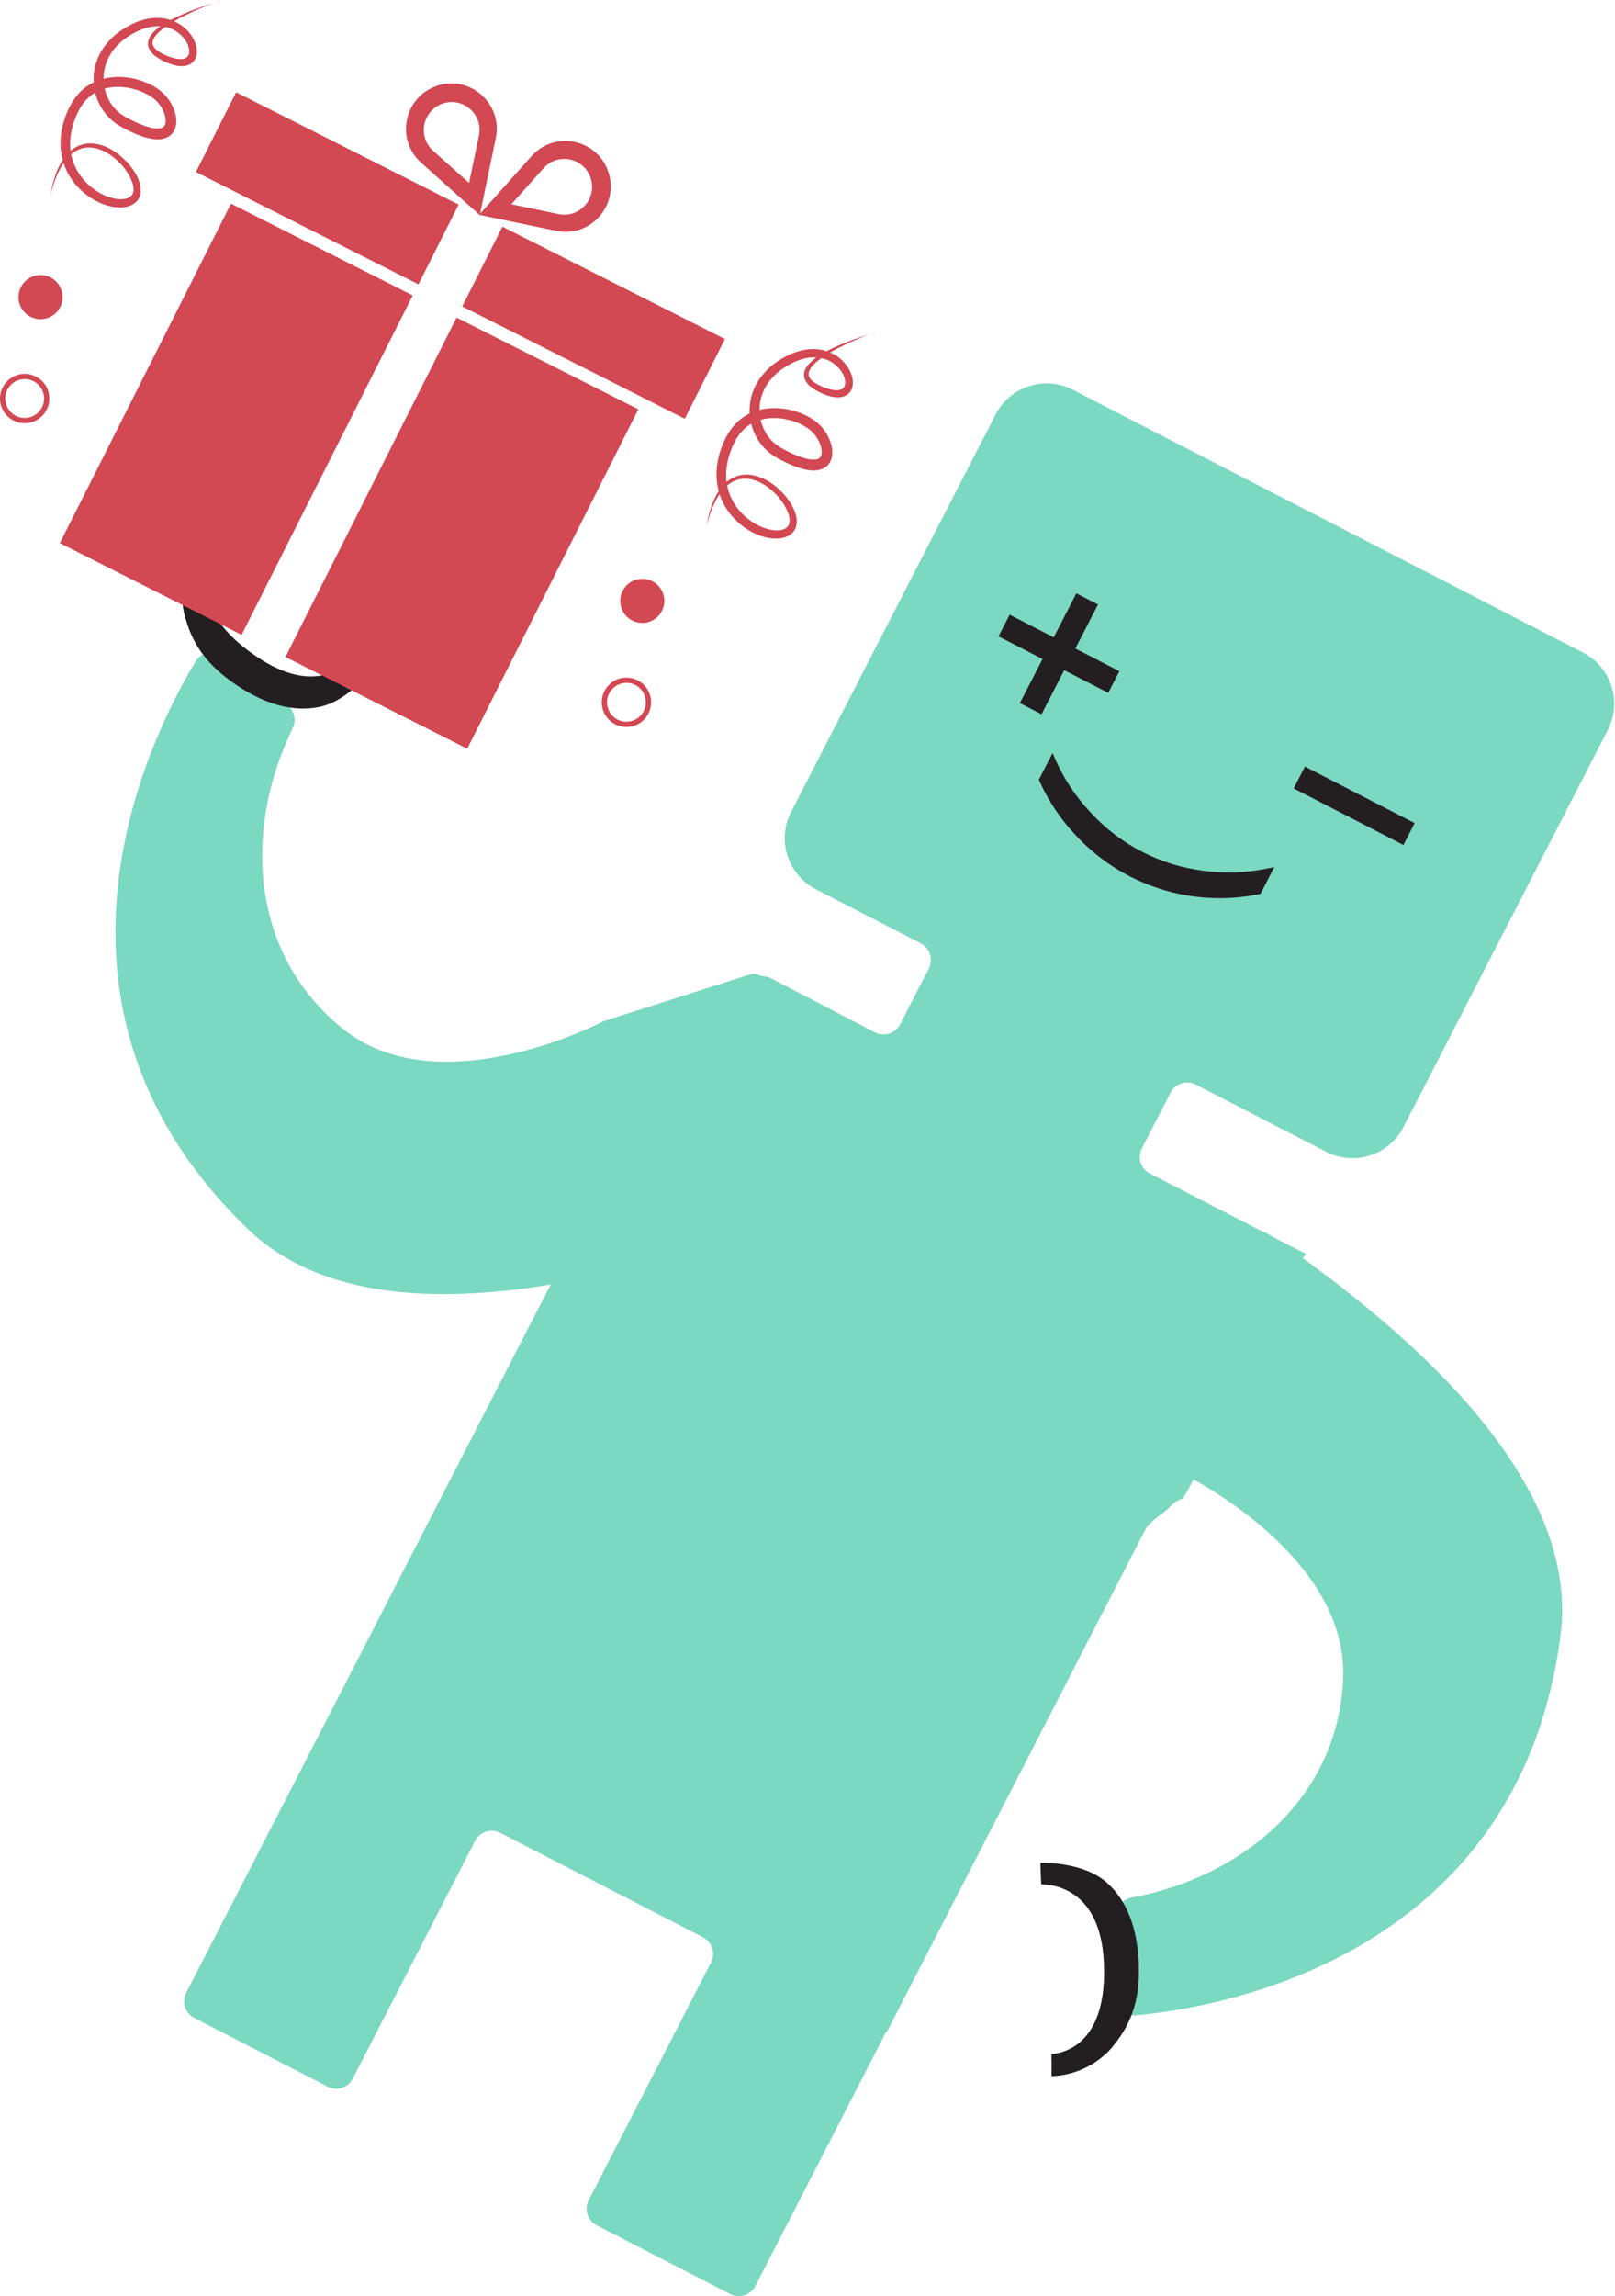
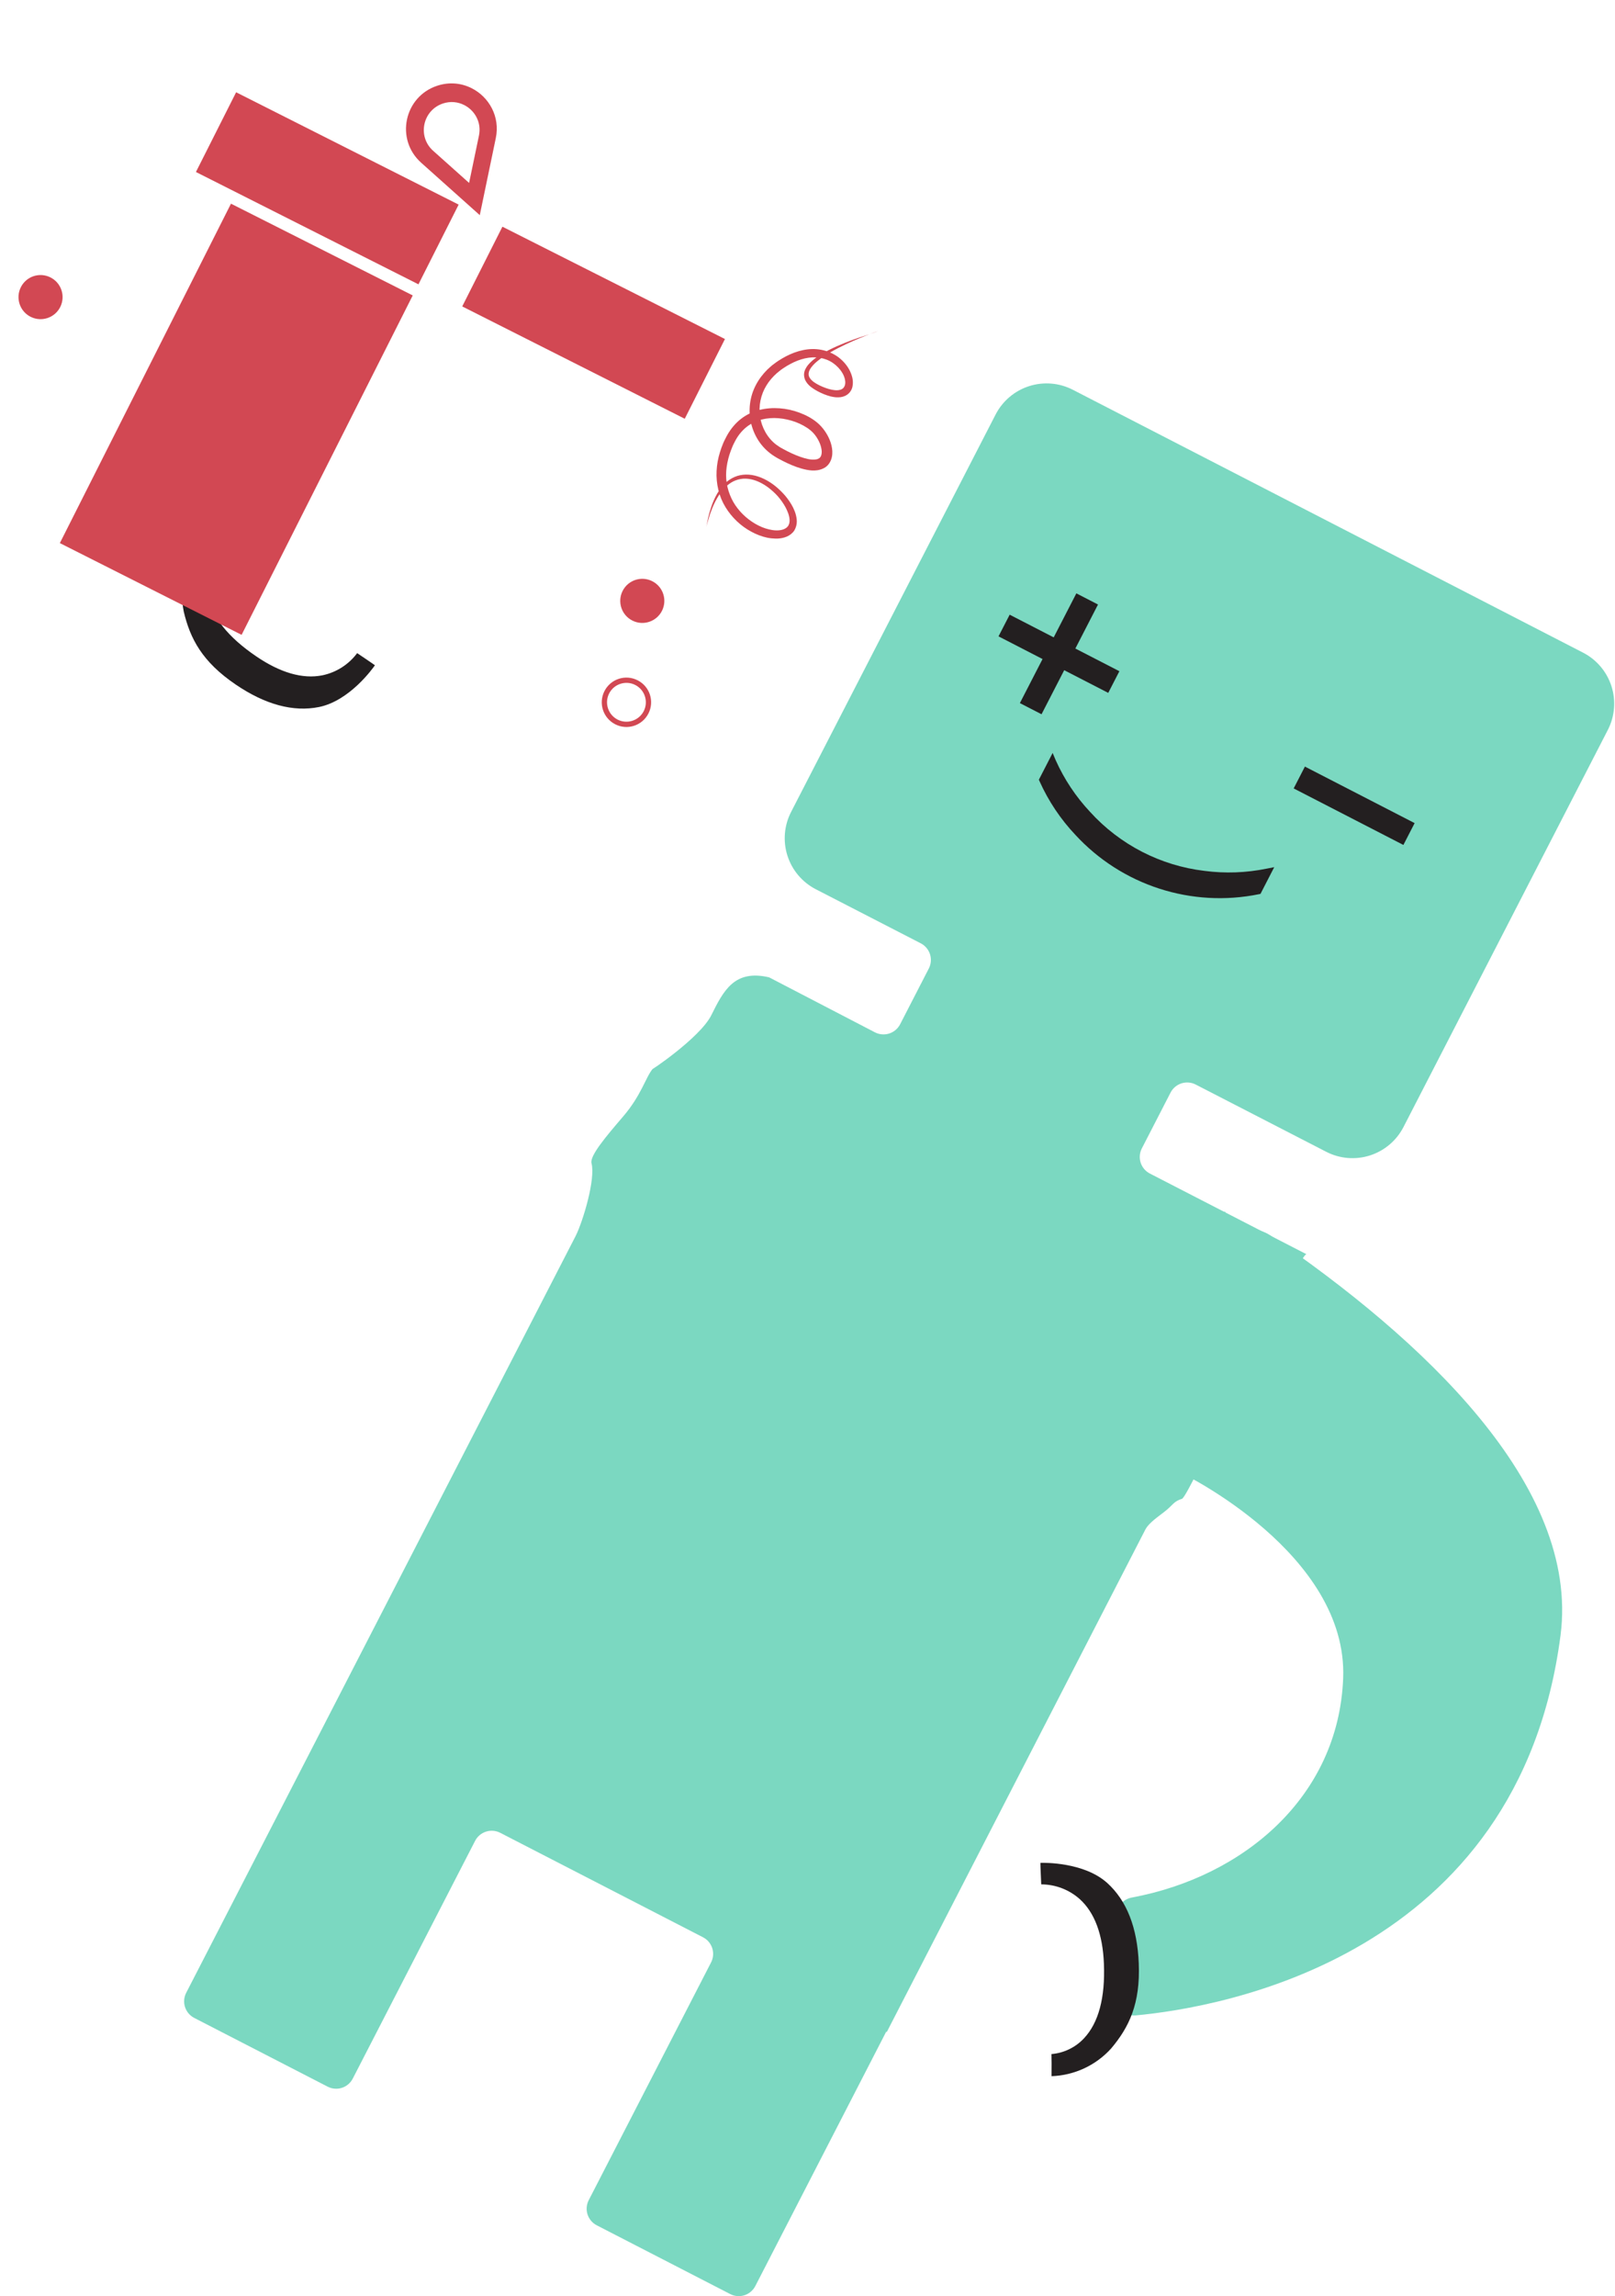
<svg xmlns="http://www.w3.org/2000/svg" width="632" height="898" viewBox="0 0 632 898" fill="none">
  <path fill-rule="evenodd" clip-rule="evenodd" d="M511.265 490.52L449.979 458.963C448.259 458.077 446.961 456.545 446.372 454.703C445.782 452.86 445.948 450.859 446.833 449.139L458.072 427.312C458.958 425.591 460.491 424.291 462.334 423.698C464.178 423.106 466.181 423.268 467.904 424.15L518.996 450.457C521.617 451.806 524.477 452.626 527.415 452.87C530.352 453.114 533.309 452.777 536.116 451.878C538.923 450.979 541.526 449.536 543.775 447.631C546.025 445.727 547.877 443.397 549.226 440.777L629.258 285.346C631.933 280.064 632.413 273.94 630.593 268.306C628.773 262.672 624.802 257.986 619.542 255.267L419.839 152.439C414.547 149.714 408.388 149.203 402.719 151.018C397.05 152.833 392.334 156.827 389.609 162.119L309.577 317.55C308.227 320.17 307.408 323.031 307.164 325.968C306.92 328.906 307.257 331.863 308.156 334.67C309.055 337.477 310.498 340.079 312.403 342.329C314.307 344.578 316.637 346.431 319.257 347.78L360.321 368.924C362.045 369.812 363.346 371.348 363.937 373.195C364.529 375.042 364.362 377.049 363.475 378.773L352.236 400.6C351.345 402.319 349.809 403.615 347.964 404.203C346.119 404.791 344.117 404.623 342.395 403.737L300.983 382.231C287.339 379.029 283.111 387.505 278.349 397.052C273.897 405.98 253.586 419.477 255.453 417.973C252.583 421.427 251.076 428.202 243.868 436.627C237.312 444.289 230.709 452.006 231.481 454.95C233.104 461.131 228.145 477.632 225.286 483.347L72.864 779.367C72.425 780.22 72.158 781.151 72.079 782.107C72.001 783.064 72.111 784.026 72.405 784.939C72.699 785.852 73.17 786.699 73.791 787.43C74.413 788.161 75.172 788.762 76.026 789.199L128.238 816.083C129.957 816.963 131.955 817.124 133.793 816.533C135.631 815.942 137.16 814.646 138.044 812.929L185.926 719.938C186.817 718.218 188.353 716.923 190.198 716.335C192.042 715.747 194.045 715.914 195.766 716.801L275.119 757.66C276.839 758.545 278.137 760.078 278.727 761.92C279.317 763.762 279.151 765.764 278.265 767.483L230.384 860.474C229.945 861.327 229.678 862.259 229.599 863.215C229.52 864.171 229.631 865.133 229.925 866.047C230.219 866.96 230.69 867.806 231.311 868.537C231.932 869.268 232.692 869.87 233.546 870.307L285.757 897.19C287.477 898.076 289.479 898.242 291.321 897.652C293.163 897.062 294.696 895.765 295.581 894.045L346.802 794.569L347.035 794.69L448.203 598.212C449.296 596.075 452.021 594.011 454.358 592.242C455.15 591.642 455.898 591.076 456.522 590.552C457.251 589.94 457.807 589.39 458.308 588.894C459.498 587.716 460.378 586.845 462.541 586.18C463.983 585.737 474.095 564.575 484.754 542.27C496.811 517.04 509.568 490.347 511.265 490.52Z" fill="#7BD8C1" />
-   <path d="M236.118 399.417C236.118 399.417 172.223 432.978 134.14 402.322C98.022 373.276 95.011 324.867 114.505 284.883C115.317 283.256 115.502 281.387 115.024 279.632C114.546 277.877 113.44 276.359 111.915 275.368C103.26 269.999 95.109 263.858 87.561 257.019C86.776 256.309 85.843 255.781 84.831 255.473C83.818 255.165 82.749 255.084 81.701 255.235C80.654 255.387 79.652 255.768 78.768 256.351C77.885 256.934 77.141 257.705 76.589 258.609C59.325 287.08 5.605 392.617 97.07 480.738C139.865 521.855 222.897 505.964 290.472 482.513C296.497 480.385 303.091 480.522 309.023 482.898C313.791 484.808 302.976 413.903 302.011 387.44C301.882 383.923 297.033 379.961 293.681 381.032L236.118 399.417Z" fill="#7BD8C1" />
  <path d="M146.716 260.186C145.877 261.416 136.796 274.081 124.852 276.506C114.768 278.538 103.798 275.58 92.235 267.717C79.073 258.776 74.42 249.752 71.911 239.211C71.042 234.877 71.053 230.411 71.945 226.081C72.836 221.751 74.589 217.644 77.1 214.005L84.071 219.226L80.598 216.641L84.063 219.125C81.496 223.263 80.555 228.206 81.424 232.997C82.887 241.203 89.195 249.161 100.222 256.659C109.691 263.123 118.427 265.63 126.07 264.13C131.549 263.014 136.425 259.919 139.767 255.436C139.767 255.436 146.75 260.127 146.716 260.186Z" fill="#231F20" />
  <path d="M462.573 576.207C462.573 576.207 527.577 607.564 525.62 656.413C523.784 702.725 486.682 733.965 442.951 742.106C441.16 742.423 439.548 743.388 438.422 744.816C437.297 746.245 436.736 748.038 436.847 749.853C437.687 760.003 437.605 770.208 436.604 780.344C436.501 781.398 436.632 782.461 436.987 783.458C437.342 784.456 437.913 785.363 438.659 786.114C439.405 786.866 440.307 787.443 441.302 787.806C442.297 788.169 443.359 788.308 444.413 788.213C477.567 785.134 594.345 765.466 610.694 639.514C618.252 580.65 556.051 523.398 496.978 483.065C491.681 479.49 481.107 480.238 479.485 474.057C477.949 468.204 448.848 577.886 439.958 579.559L462.573 576.207Z" fill="#7BD8C1" />
  <path d="M407.146 728.547C408.635 728.489 424.217 728.245 433.276 736.399C440.912 743.291 445.066 753.866 445.632 767.838C446.285 783.736 441.805 792.847 434.829 801.138C431.864 804.417 428.269 807.066 424.259 808.928C420.249 810.79 415.906 811.826 411.488 811.976L411.532 803.266L411.523 807.596L411.455 803.333C416.308 802.932 420.84 800.745 424.173 797.195C429.895 791.133 432.533 781.328 431.993 768.004C431.549 756.548 428.362 748.035 422.607 742.788C418.448 739.05 413.058 736.975 407.467 736.959C407.467 736.959 407.079 728.555 407.146 728.547Z" fill="#231F20" />
-   <path d="M426.603 317.549C438.26 330.371 454.153 338.554 471.36 340.595C479.453 341.655 487.665 341.36 495.66 339.723L498.643 339.144L493.265 349.59L492.531 349.741C479.597 352.356 466.207 351.594 453.653 347.53C441.098 343.465 429.803 336.235 420.855 326.536C415.047 320.398 410.311 313.327 406.844 305.62L406.541 304.936L411.928 294.473L413.139 297.338C416.472 304.777 421.022 311.607 426.603 317.549Z" fill="#231F20" />
+   <path d="M426.603 317.549C438.26 330.371 454.153 338.554 471.36 340.595C479.453 341.655 487.665 341.36 495.66 339.723L498.643 339.144L493.265 349.59L492.531 349.741C479.597 352.356 466.207 351.594 453.653 347.53C441.098 343.465 429.803 336.235 420.855 326.536C415.047 320.398 410.311 313.327 406.844 305.62L406.541 304.936L411.928 294.473L413.139 297.338C416.472 304.777 421.022 311.607 426.603 317.549" fill="#231F20" />
  <path d="M420.819 253.635L429.683 236.421L421.21 232.058L412.346 249.272L395.115 240.4L390.752 248.873L407.983 257.746L399.11 274.977L407.584 279.34L416.456 262.109L433.687 270.981L438.05 262.508L420.819 253.635Z" fill="#231F20" />
  <path d="M553.588 321.913L510.652 299.806L506.255 308.346L549.191 330.454L553.588 321.913Z" fill="#231F20" />
  <path d="M92.401 36.088L179.483 80.021L163.754 111.2L76.672 67.267L92.401 36.088Z" fill="#D24853" />
  <path d="M196.612 88.662L283.694 132.594L267.964 163.773L180.882 119.841L196.612 88.662Z" fill="#D24853" />
  <path d="M90.388 79.658L161.515 115.541L94.547 248.283L23.421 212.4L90.388 79.658Z" fill="#D24853" />
-   <path d="M178.682 124.202L249.808 160.084L182.84 292.826L111.714 256.943L178.682 124.202Z" fill="#D24853" />
  <path d="M194.017 54.032C195.792 45.587 191.337 37.908 184.587 34.503C180.627 32.505 175.888 31.953 171.087 33.537C158.118 37.808 154.604 54.533 164.823 63.646L187.753 84.14L194.017 54.032ZM169.488 58.962C163.244 53.372 165.374 43.129 173.339 40.474C176.265 39.511 179.183 39.834 181.642 41.074C185.787 43.166 188.525 47.86 187.423 53.055L183.572 71.542L169.488 58.962Z" fill="#D24853" />
-   <path d="M238.097 67.347C236.516 62.547 233.257 59.06 229.297 57.062C222.512 53.639 213.724 54.637 207.987 61.083L187.493 84.013L217.602 90.277C230.985 93.119 242.386 80.37 238.097 67.347L238.097 67.347ZM218.598 83.74L200.111 79.89L212.692 65.806C216.197 61.868 221.618 61.245 225.763 63.337C228.184 64.558 230.18 66.714 231.141 69.638C233.796 77.603 226.805 85.442 218.599 83.741L218.598 83.74Z" fill="#D24853" />
  <path d="M343.539 129.515C343.539 129.515 342.362 129.932 340.209 130.733C338.037 131.57 334.874 132.827 330.953 134.669C329.019 135.581 326.865 136.658 324.639 137.971C323.534 138.611 322.394 139.323 321.289 140.146C320.184 140.968 319.061 141.827 318.101 142.909C317.16 143.952 316.384 145.217 316.435 146.395C316.449 147.551 317.4 148.676 318.665 149.546C319.928 150.414 321.452 151.135 323.048 151.712C324.607 152.267 326.317 152.716 327.84 152.611C328.61 152.541 329.311 152.342 329.772 151.974C330.232 151.61 330.545 151.078 330.696 150.415C330.846 149.756 330.793 148.946 330.594 148.156C330.396 147.365 330.067 146.554 329.609 145.82C328.715 144.309 327.414 142.963 325.913 141.929C324.41 140.895 322.592 140.209 320.758 139.926C317.011 139.323 312.949 140.358 309.266 142.364C308.328 142.857 307.407 143.403 306.559 143.99C306.338 144.154 306.081 144.301 305.86 144.465C305.639 144.63 305.436 144.759 305.251 144.941C304.809 145.27 304.421 145.582 304.017 145.93C302.433 147.339 301.029 148.932 299.94 150.729C297.722 154.303 296.786 158.71 297.434 162.994C298.096 167.241 300.326 171.309 303.789 173.93C304.228 174.244 304.67 174.557 305.127 174.836L305.474 175.056L305.84 175.241L306.628 175.683C307.636 176.236 308.701 176.773 309.783 177.275C311.911 178.255 314.112 179.089 316.279 179.541C317.324 179.747 318.39 179.823 319.293 179.681C319.734 179.627 320.083 179.483 320.398 179.317C320.711 179.154 320.894 178.97 321.08 178.695C321.414 178.219 321.599 177.394 321.565 176.456C321.496 175.499 321.261 174.508 320.86 173.477C320.058 171.51 318.797 169.631 317.167 168.302C316.362 167.619 315.427 167.01 314.452 166.473C313.48 165.938 312.436 165.456 311.352 165.047C307.077 163.488 302.357 162.994 298.091 164.064C295.977 164.609 294.026 165.557 292.311 166.855C290.635 168.173 289.195 169.838 288.122 171.691C287.846 172.149 287.605 172.627 287.347 173.139L286.957 173.912L286.622 174.664C286.197 175.692 285.807 176.737 285.454 177.801C284.803 179.912 284.355 182.078 284.199 184.207C284.045 186.338 284.203 188.488 284.692 190.529C285.18 192.57 285.945 194.522 286.967 196.325C289.031 199.895 292.069 202.811 295.517 204.827C297.222 205.825 299.038 206.603 300.892 207.031C302.691 207.48 304.6 207.615 306.164 207.162C306.919 206.945 307.598 206.598 308.079 206.102C308.188 205.974 308.301 205.845 308.411 205.718L308.448 205.643L308.466 205.608L308.54 205.462L308.633 205.278C308.781 204.983 308.893 204.674 308.931 204.324C309.062 203.607 308.974 202.782 308.811 202.01C308.631 201.184 308.34 200.392 307.992 199.62C307.317 198.037 306.35 196.583 305.324 195.237C304.301 193.893 303.108 192.694 301.883 191.662C299.445 189.559 296.679 188.025 293.887 187.445C292.51 187.164 291.112 187.104 289.845 187.338C288.54 187.553 287.344 188.009 286.294 188.631C284.176 189.909 282.628 191.706 281.446 193.501C280.283 195.26 279.449 197.003 278.8 198.563C278.151 200.123 277.706 201.462 277.369 202.582C277.036 203.701 276.793 204.544 276.643 205.114C276.494 205.684 276.421 206.013 276.421 206.013C276.421 206.013 276.476 205.72 276.59 205.132C276.703 204.544 276.872 203.663 277.113 202.542C277.375 201.387 277.746 200.008 278.285 198.393C278.824 196.777 279.566 194.943 280.657 193.054C281.231 192.102 281.859 191.131 282.671 190.158C283.464 189.222 284.441 188.29 285.602 187.541C286.763 186.791 288.087 186.172 289.577 185.865C291.068 185.557 292.647 185.526 294.227 185.771C297.422 186.278 300.541 187.852 303.306 190.03C304.68 191.138 305.98 192.39 307.206 193.792C308.413 195.229 309.511 196.794 310.404 198.58C310.822 199.481 311.225 200.419 311.477 201.467C311.73 202.517 311.91 203.618 311.757 204.831C311.681 205.439 311.514 206.044 311.254 206.648L311.014 207.124L310.941 207.27L310.867 207.416L310.811 207.526C310.627 207.802 310.424 208.02 310.201 208.277C309.316 209.211 308.175 209.832 307.034 210.178C305.893 210.524 304.718 210.666 303.577 210.642C302.439 210.62 301.3 210.505 300.215 210.282C298.011 209.815 295.904 208.979 293.921 207.889C289.942 205.744 286.407 202.442 283.886 198.317C282.624 196.255 281.697 193.99 281.117 191.582C280.538 189.175 280.29 186.655 280.427 184.195C280.548 181.678 280.996 179.237 281.74 176.852C282.111 175.659 282.52 174.485 283.021 173.309L283.411 172.447L283.837 171.603C284.132 171.017 284.41 170.467 284.743 169.896C286.054 167.659 287.771 165.534 289.889 163.887C292.026 162.204 294.511 161.019 297.105 160.35C299.696 159.68 302.419 159.487 305.081 159.681C307.744 159.876 310.351 160.453 312.829 161.382C315.307 162.311 317.727 163.532 319.888 165.357C320.95 166.262 321.92 167.348 322.725 168.489C323.529 169.63 324.203 170.846 324.732 172.17C325.261 173.495 325.622 174.872 325.709 176.437C325.743 177.189 325.705 177.998 325.516 178.824C325.33 179.651 324.995 180.493 324.459 181.282C323.942 182.033 323.186 182.71 322.395 183.095C321.586 183.515 320.777 183.751 319.966 183.895C318.366 184.146 316.934 183.976 315.593 183.714C312.875 183.171 310.454 182.225 308.142 181.152C306.988 180.614 305.849 180.04 304.731 179.431L303.943 178.989L303.099 178.473C302.493 178.122 301.962 177.716 301.432 177.311C299.269 175.668 297.476 173.566 296.162 171.247C294.848 168.927 293.975 166.369 293.581 163.778C293.186 161.188 293.285 158.523 293.829 155.988C294.371 153.456 295.39 151.069 296.756 148.908C298.104 146.782 299.801 144.875 301.663 143.285C302.142 142.882 302.602 142.517 303.098 142.17C303.337 141.97 303.594 141.823 303.835 141.62C304.11 141.438 304.313 141.309 304.534 141.145C305.565 140.468 306.54 139.904 307.61 139.336C309.726 138.24 311.953 137.387 314.306 136.917C316.622 136.429 319.05 136.364 321.397 136.813C323.709 137.244 325.913 138.17 327.819 139.501C329.668 140.848 331.242 142.563 332.32 144.532C332.868 145.544 333.267 146.573 333.539 147.676C333.792 148.815 333.843 149.993 333.598 151.205C333.355 152.417 332.597 153.646 331.491 154.375C330.423 155.124 329.191 155.378 328.124 155.392C327.04 155.442 326.029 155.257 325.038 155.033C324.101 154.791 323.165 154.457 322.323 154.122C320.617 153.399 319.003 152.585 317.501 151.458C316.769 150.906 316.091 150.239 315.542 149.411C315.288 149.006 315.012 148.546 314.885 148.068C314.721 147.571 314.65 147.076 314.634 146.561C314.636 145.551 314.97 144.615 315.452 143.844C315.895 143.056 316.449 142.415 317.002 141.866C318.127 140.732 319.363 139.834 320.578 139.067C321.793 138.3 323.007 137.625 324.148 137.003C326.504 135.801 328.732 134.851 330.754 134.032C334.785 132.429 338.058 131.413 340.3 130.705C342.364 129.839 343.539 129.514 343.539 129.514L343.539 129.515Z" fill="#D24853" />
-   <path d="M86.819 0.001C86.819 0.001 85.642 0.418 83.489 1.219C81.317 2.056 78.154 3.314 74.233 5.156C72.299 6.067 70.145 7.144 67.919 8.457C66.814 9.097 65.674 9.809 64.569 10.632C63.464 11.454 62.341 12.313 61.381 13.395C60.44 14.439 59.664 15.703 59.715 16.881C59.729 18.037 60.68 19.162 61.945 20.032C63.208 20.9 64.732 21.621 66.328 22.198C67.887 22.753 69.597 23.202 71.12 23.097C71.89 23.027 72.591 22.828 73.052 22.461C73.512 22.096 73.825 21.564 73.977 20.902C74.126 20.242 74.073 19.432 73.874 18.642C73.676 17.852 73.347 17.041 72.889 16.306C71.995 14.795 70.694 13.449 69.193 12.416C67.69 11.381 65.872 10.695 64.038 10.412C60.291 9.809 56.229 10.844 52.546 12.85C51.608 13.343 50.687 13.889 49.839 14.476C49.618 14.64 49.361 14.787 49.14 14.951C48.919 15.116 48.716 15.245 48.531 15.427C48.089 15.756 47.701 16.068 47.297 16.416C45.713 17.825 44.309 19.419 43.22 21.215C41.002 24.789 40.067 29.196 40.714 33.48C41.376 37.727 43.606 41.796 47.069 44.416C47.508 44.73 47.95 45.043 48.407 45.322L48.755 45.542L49.12 45.727L49.908 46.169C50.916 46.723 51.981 47.26 53.063 47.761C55.191 48.741 57.392 49.576 59.559 50.027C60.604 50.233 61.67 50.309 62.573 50.167C63.014 50.114 63.363 49.969 63.678 49.803C63.991 49.64 64.174 49.456 64.361 49.181C64.694 48.705 64.879 47.88 64.845 46.942C64.776 45.985 64.541 44.994 64.14 43.963C63.338 41.996 62.077 40.117 60.447 38.788C59.642 38.106 58.707 37.496 57.732 36.959C56.76 36.424 55.716 35.942 54.632 35.533C50.357 33.974 45.638 33.48 41.371 34.55C39.257 35.095 37.306 36.043 35.591 37.341C33.915 38.659 32.475 40.324 31.402 42.177C31.126 42.635 30.885 43.114 30.627 43.625L30.237 44.398L29.902 45.15C29.477 46.178 29.087 47.224 28.734 48.287C28.083 50.398 27.636 52.564 27.479 54.694C27.325 56.824 27.483 58.974 27.972 61.015C28.46 63.056 29.225 65.008 30.247 66.811C32.311 70.381 35.349 73.297 38.797 75.313C40.502 76.311 42.318 77.089 44.172 77.517C45.971 77.966 47.88 78.101 49.444 77.648C50.199 77.431 50.878 77.084 51.359 76.588C51.468 76.461 51.582 76.332 51.691 76.204L51.728 76.13L51.746 76.094L51.82 75.948L51.913 75.764C52.061 75.469 52.173 75.16 52.211 74.81C52.342 74.093 52.254 73.268 52.091 72.496C51.911 71.67 51.62 70.878 51.272 70.106C50.597 68.523 49.63 67.069 48.604 65.723C47.581 64.379 46.388 63.18 45.163 62.148C42.725 60.045 39.959 58.511 37.167 57.931C35.79 57.651 34.392 57.591 33.125 57.824C31.82 58.039 30.624 58.495 29.574 59.118C27.456 60.395 25.908 62.192 24.726 63.987C23.563 65.746 22.729 67.489 22.08 69.049C21.431 70.609 20.986 71.948 20.649 73.068C20.316 74.187 20.073 75.031 19.924 75.6C19.774 76.17 19.701 76.499 19.701 76.499C19.701 76.499 19.756 76.206 19.87 75.618C19.983 75.03 20.152 74.149 20.393 73.028C20.655 71.873 21.026 70.494 21.565 68.879C22.104 67.264 22.846 65.43 23.937 63.541C24.511 62.588 25.139 61.617 25.951 60.644C26.744 59.709 27.721 58.776 28.882 58.027C30.044 57.278 31.367 56.658 32.858 56.351C34.348 56.043 35.927 56.012 37.508 56.257C40.702 56.765 43.821 58.338 46.587 60.517C47.96 61.624 49.26 62.877 50.486 64.278C51.693 65.715 52.791 67.28 53.684 69.066C54.102 69.967 54.505 70.906 54.757 71.954C55.011 73.003 55.19 74.104 55.037 75.317C54.962 75.925 54.794 76.53 54.534 77.134L54.294 77.61L54.221 77.756L54.147 77.902L54.092 78.012C53.907 78.288 53.704 78.506 53.481 78.763C52.596 79.697 51.455 80.318 50.314 80.664C49.173 81.01 47.998 81.152 46.857 81.128C45.719 81.106 44.58 80.991 43.495 80.768C41.291 80.301 39.184 79.466 37.201 78.375C33.222 76.23 29.688 72.929 27.166 68.803C25.904 66.741 24.977 64.476 24.397 62.068C23.818 59.661 23.57 57.141 23.707 54.681C23.828 52.165 24.276 49.723 25.02 47.338C25.391 46.145 25.8 44.971 26.301 43.795L26.691 42.933L27.117 42.089C27.413 41.503 27.69 40.953 28.023 40.382C29.334 38.145 31.051 36.02 33.169 34.373C35.306 32.69 37.791 31.505 40.385 30.836C42.976 30.166 45.699 29.974 48.361 30.168C51.024 30.362 53.631 30.939 56.109 31.868C58.587 32.797 61.008 34.018 63.168 35.843C64.23 36.748 65.2 37.834 66.005 38.975C66.809 40.116 67.483 41.333 68.013 42.656C68.541 43.981 68.903 45.358 68.989 46.923C69.024 47.676 68.985 48.484 68.796 49.31C68.61 50.137 68.275 50.98 67.739 51.768C67.222 52.519 66.466 53.197 65.675 53.581C64.867 54.001 64.057 54.238 63.246 54.381C61.646 54.633 60.214 54.462 58.873 54.2C56.155 53.657 53.734 52.711 51.422 51.638C50.268 51.1 49.129 50.526 48.011 49.917L47.223 49.475L46.379 48.959C45.773 48.608 45.242 48.203 44.712 47.797C42.55 46.154 40.756 44.052 39.442 41.733C38.128 39.413 37.255 36.855 36.861 34.264C36.466 31.674 36.566 29.009 37.109 26.474C37.651 23.943 38.67 21.555 40.036 19.394C41.384 17.269 43.081 15.361 44.943 13.771C45.422 13.368 45.883 13.003 46.379 12.656C46.618 12.456 46.874 12.309 47.115 12.106C47.39 11.924 47.593 11.795 47.814 11.631C48.845 10.954 49.82 10.39 50.89 9.822C53.006 8.726 55.234 7.873 57.586 7.403C59.902 6.916 62.33 6.85 64.677 7.299C66.989 7.73 69.193 8.656 71.099 9.987C72.948 11.334 74.522 13.049 75.6 15.018C76.148 16.03 76.547 17.059 76.819 18.162C77.072 19.301 77.123 20.479 76.878 21.691C76.635 22.904 75.877 24.132 74.771 24.861C73.703 25.61 72.471 25.864 71.404 25.878C70.32 25.928 69.309 25.743 68.318 25.519C67.381 25.277 66.445 24.943 65.603 24.608C63.898 23.886 62.283 23.071 60.781 21.944C60.049 21.392 59.371 20.726 58.823 19.897C58.568 19.492 58.292 19.032 58.165 18.554C58.001 18.057 57.93 17.562 57.914 17.047C57.916 16.037 58.25 15.102 58.732 14.331C59.175 13.543 59.729 12.901 60.282 12.352C61.407 11.218 62.643 10.32 63.858 9.553C65.073 8.786 66.287 8.111 67.428 7.49C69.784 6.287 72.013 5.338 74.034 4.518C78.065 2.915 81.338 1.899 83.58 1.191C85.608 0.307 86.819 0 86.819 0L86.819 0.001Z" fill="#D24853" />
  <path d="M23.569 120.082C21.422 124.336 16.233 126.046 11.978 123.899C7.725 121.754 6.016 116.565 8.163 112.309C10.308 108.057 15.497 106.348 19.75 108.493C24.005 110.64 25.714 115.829 23.569 120.082Z" fill="#D24853" />
-   <path d="M5.311 164.479C0.542 162.073 -1.366 156.28 1.04 151.511C3.446 146.742 9.24 144.834 14.009 147.24C18.778 149.646 20.686 155.439 18.28 160.208C15.874 164.977 10.081 166.885 5.311 164.479ZM13.084 149.074C9.343 147.187 4.762 148.695 2.875 152.436C0.988 156.176 2.497 160.757 6.237 162.644C9.978 164.531 14.559 163.022 16.446 159.282C18.333 155.542 16.824 150.961 13.084 149.074Z" fill="#D24853" />
  <path d="M259.054 238.883C256.907 243.138 251.718 244.847 247.463 242.7C243.21 240.555 241.501 235.366 243.648 231.111C245.793 226.858 250.982 225.149 255.235 227.295C259.49 229.441 261.199 234.63 259.054 238.883Z" fill="#D24853" />
  <path d="M240.796 283.281C236.027 280.875 234.119 275.081 236.525 270.312C238.931 265.543 244.724 263.635 249.493 266.041C254.262 268.447 256.17 274.24 253.764 279.01C251.358 283.779 245.565 285.687 240.796 283.281ZM248.568 267.875C244.827 265.988 240.247 267.497 238.36 271.237C236.473 274.978 237.982 279.558 241.722 281.445C245.462 283.332 250.043 281.824 251.93 278.083C253.817 274.343 252.309 269.762 248.568 267.875Z" fill="#D24853" />
</svg>